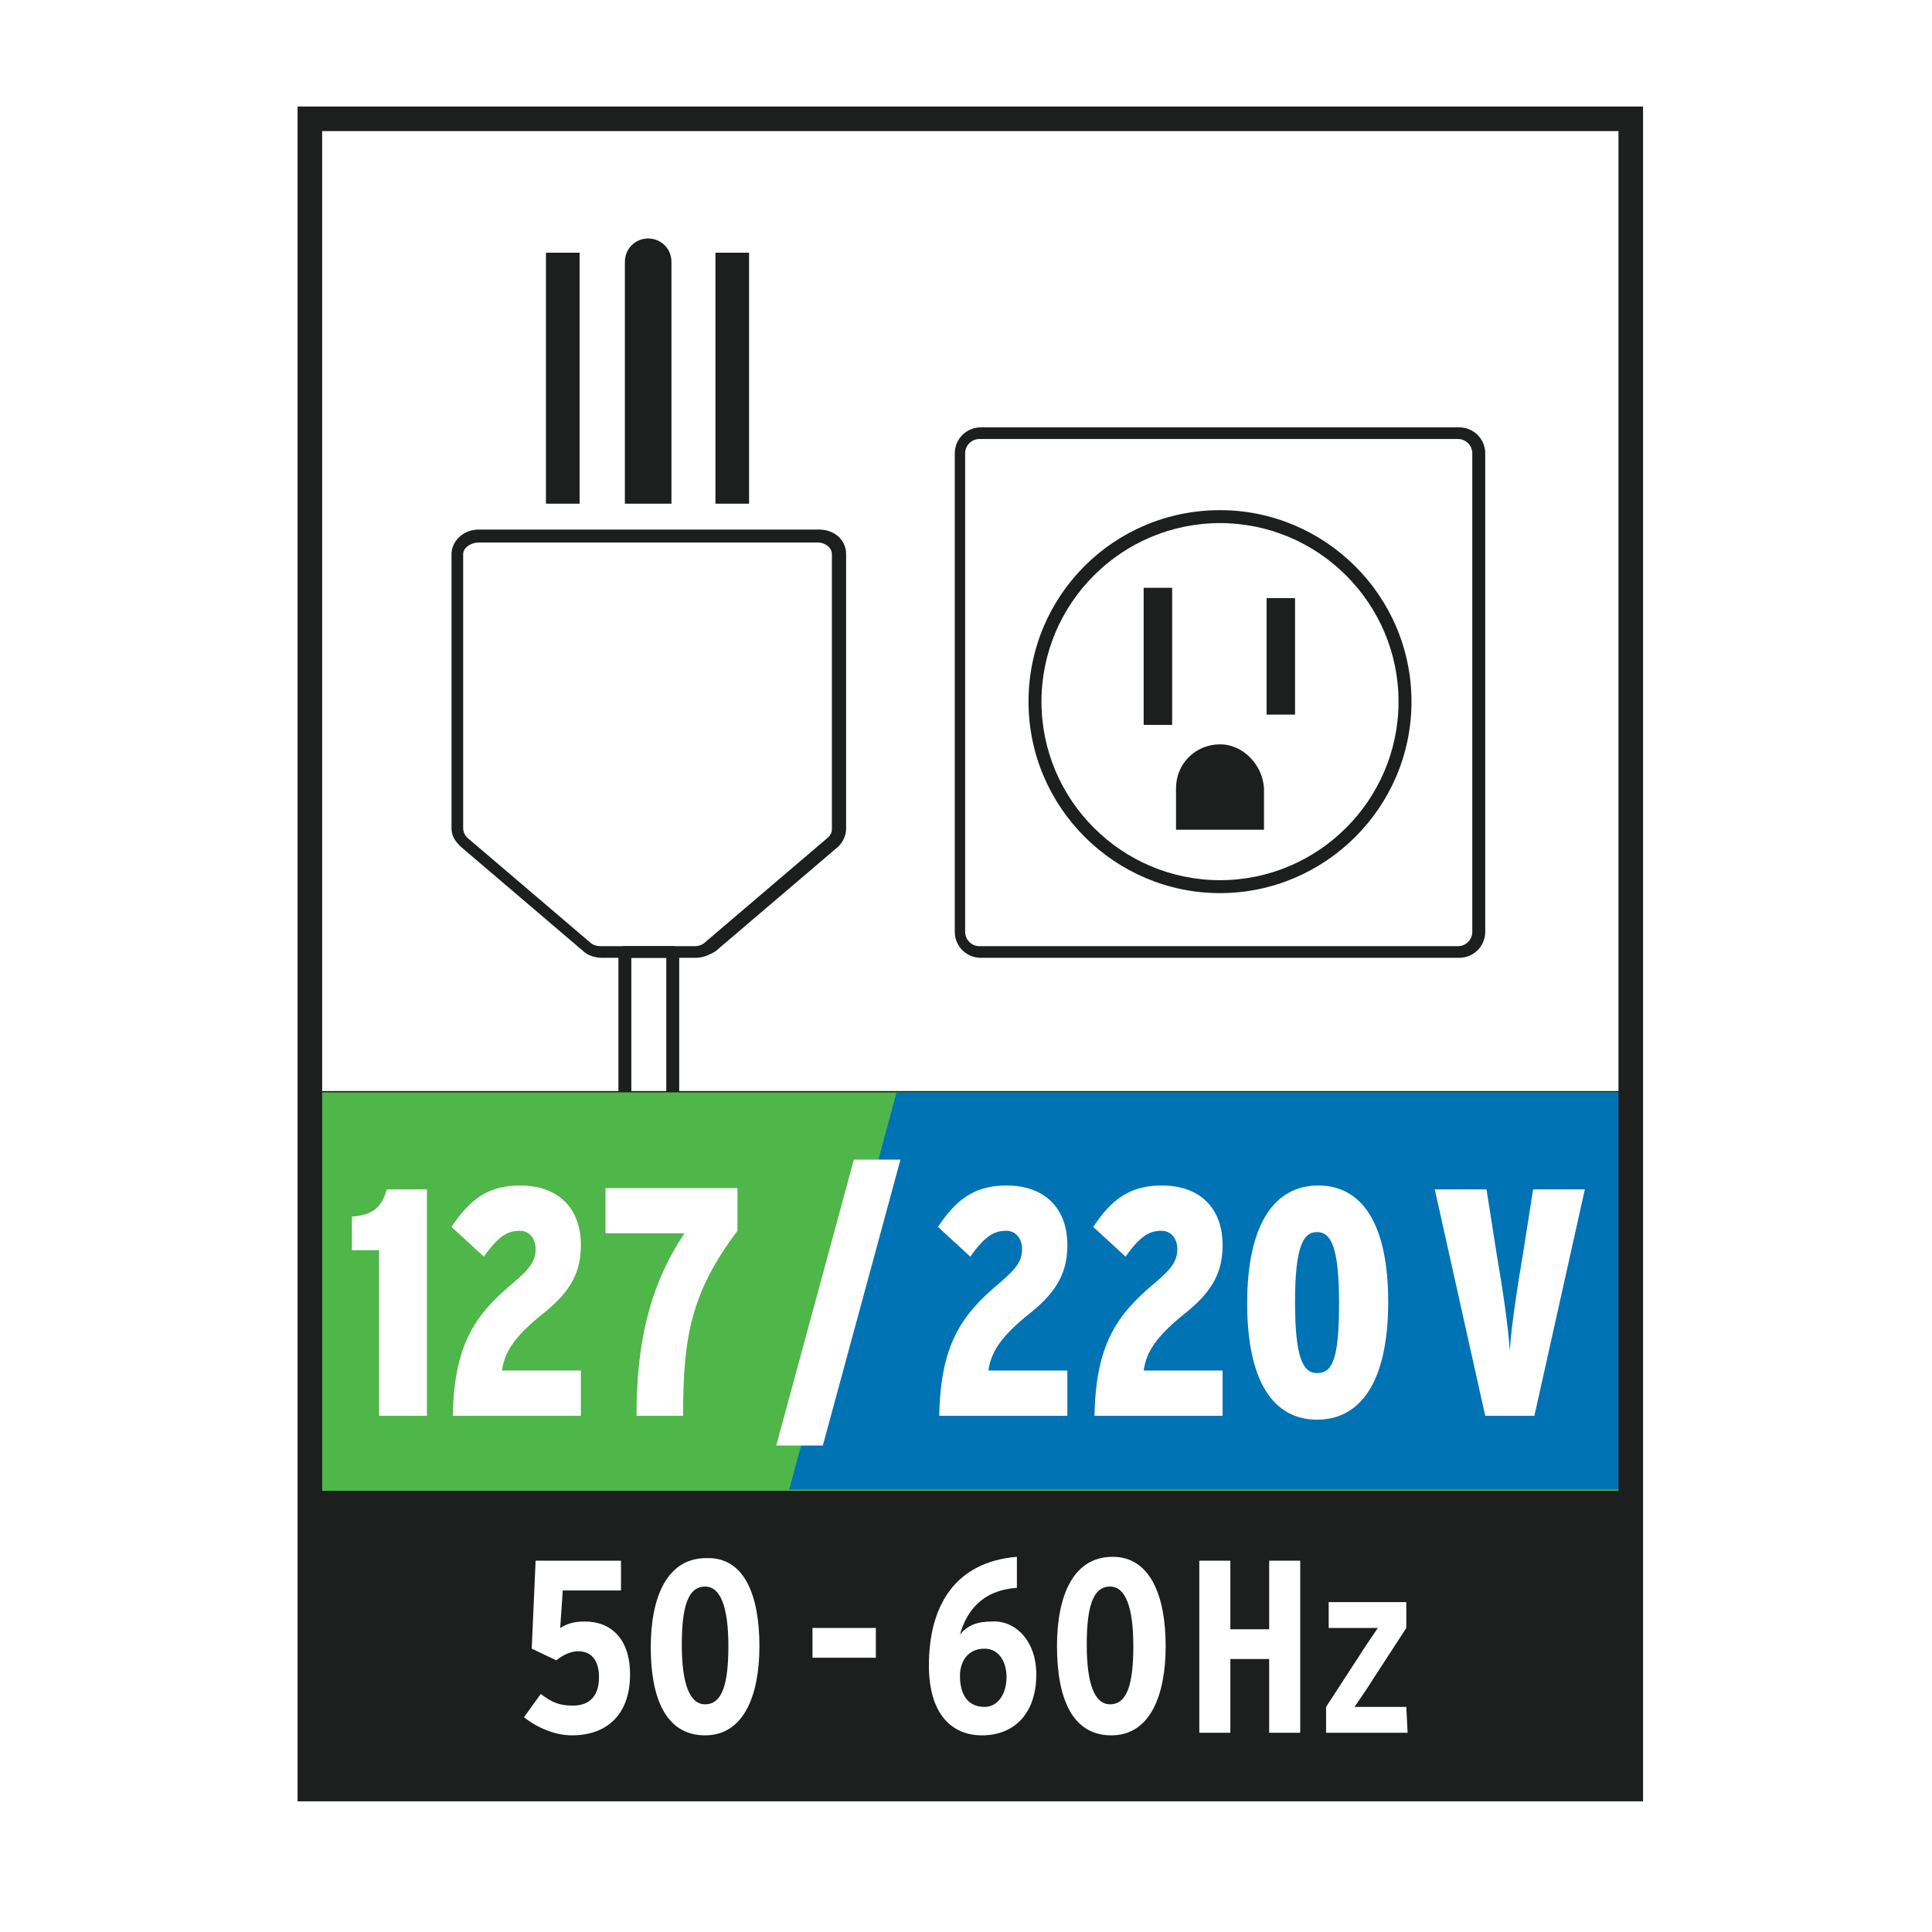
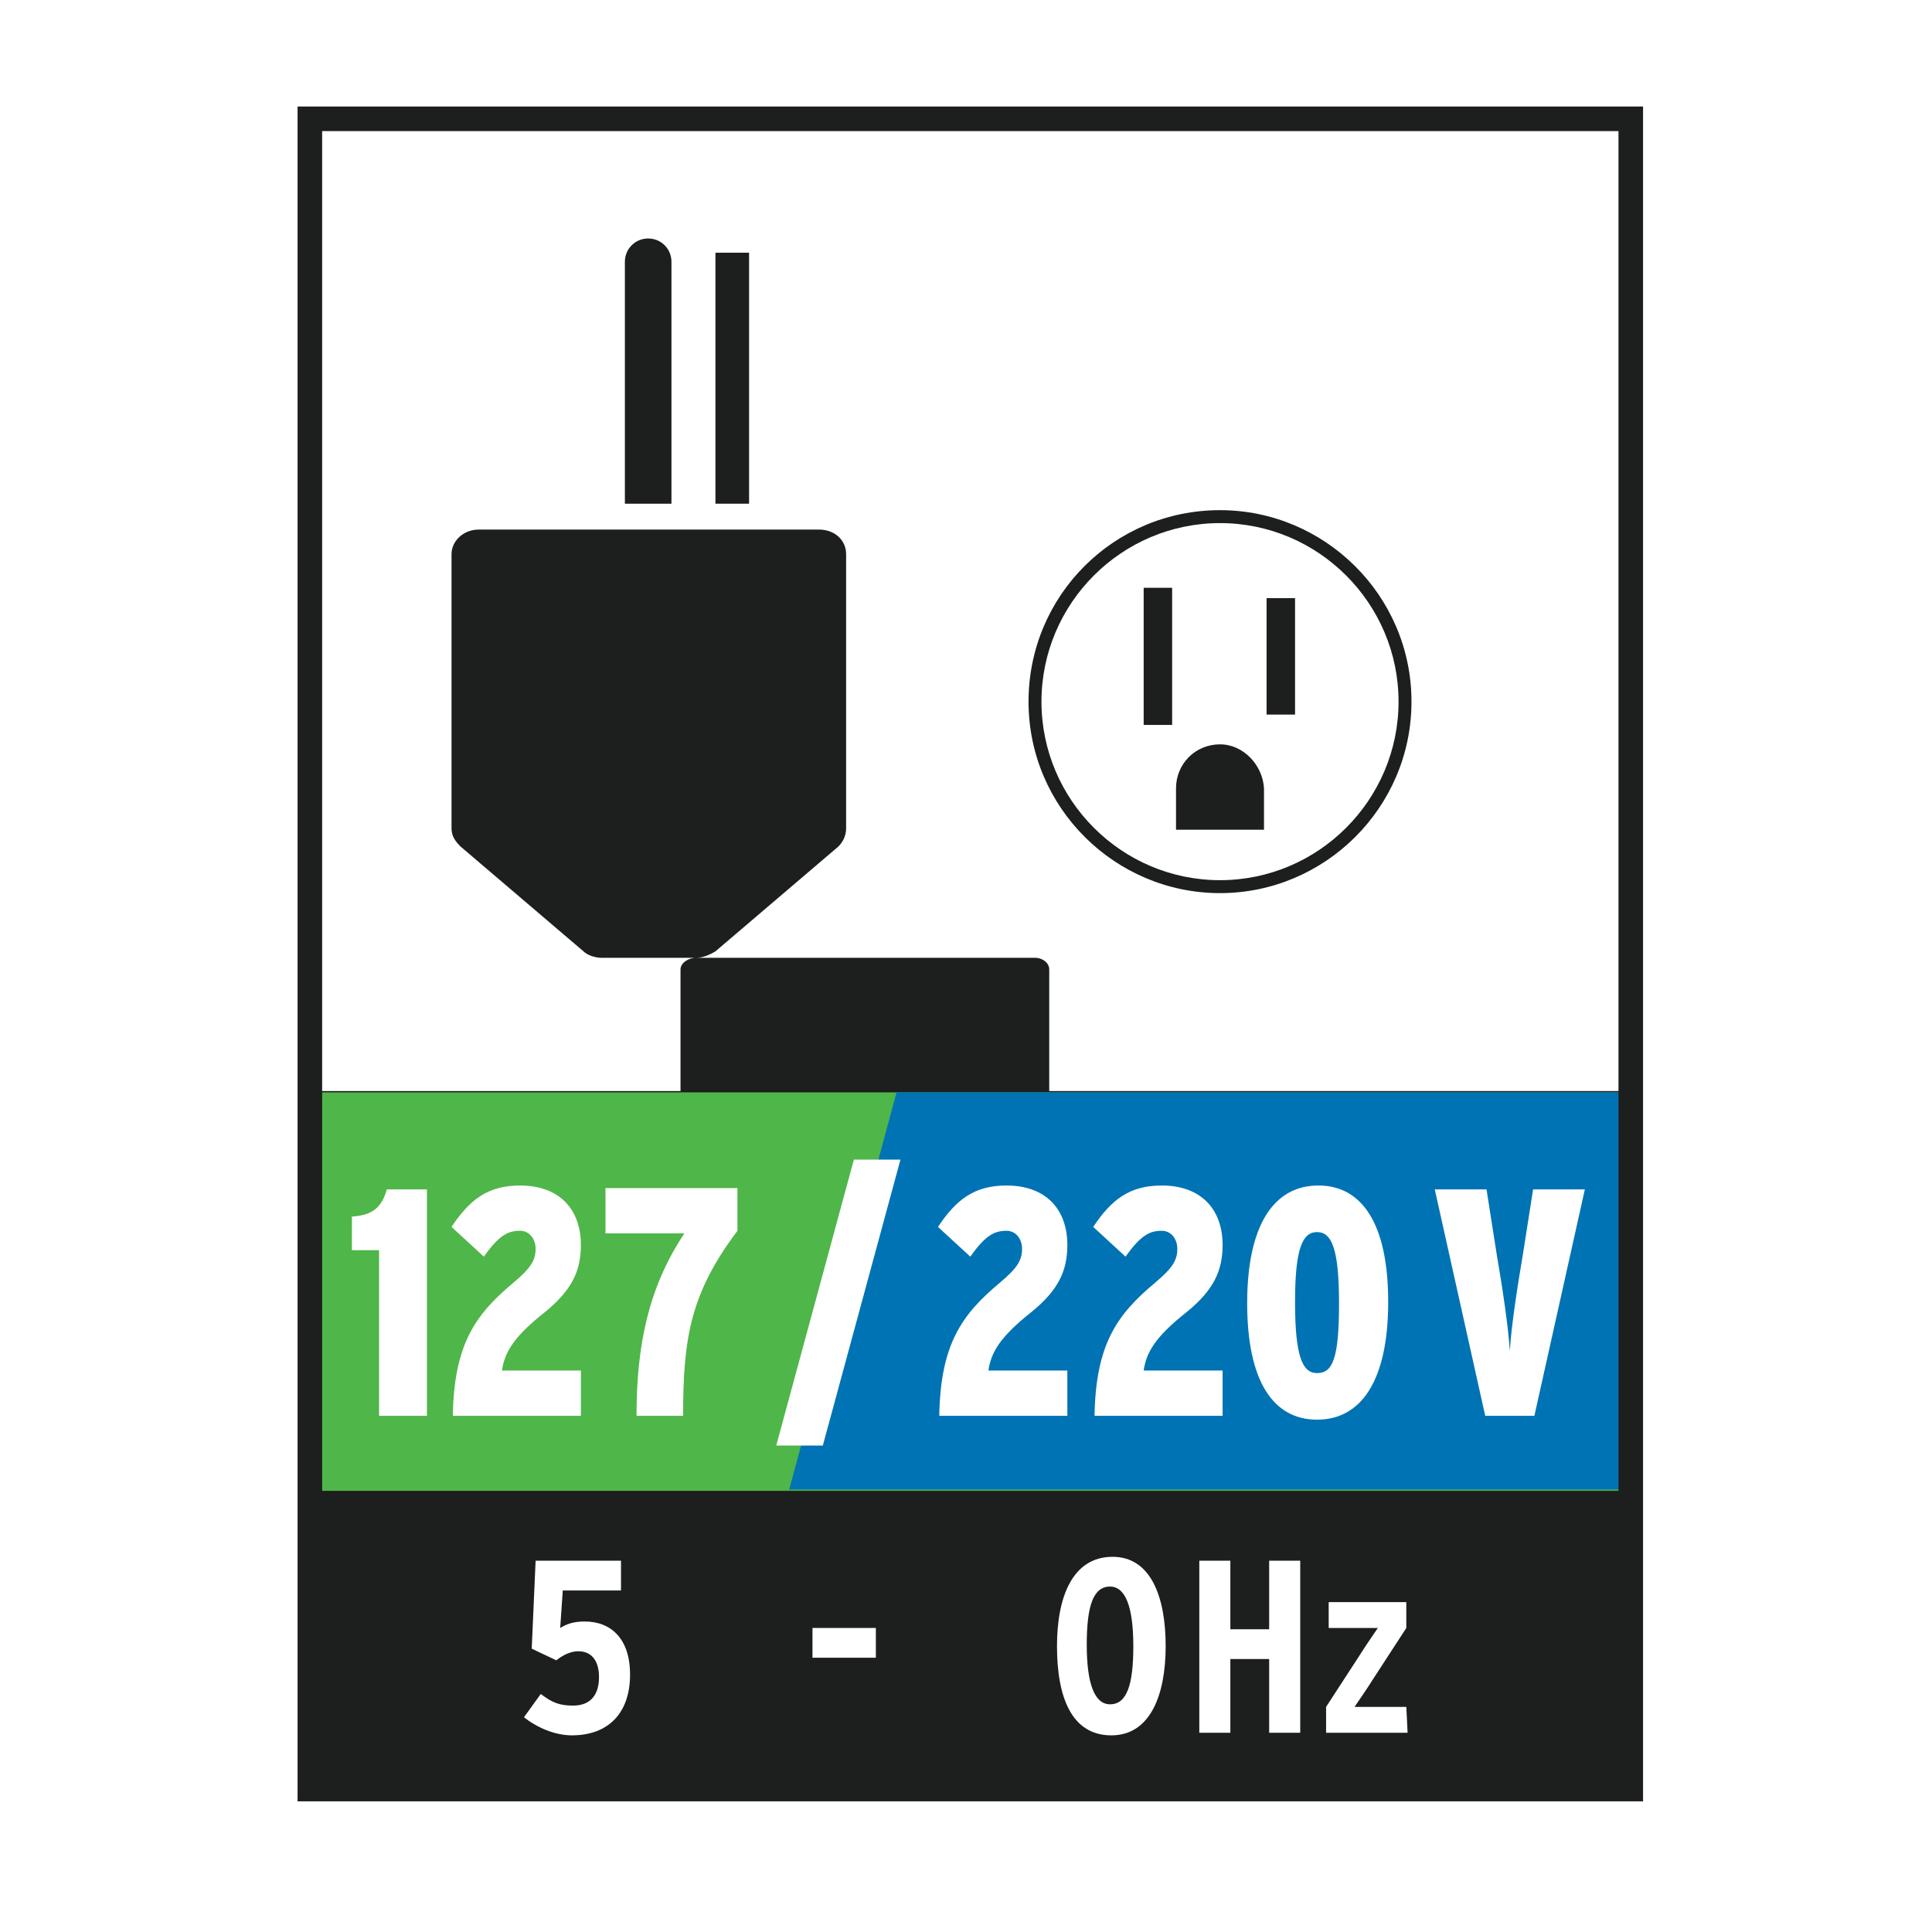
<svg xmlns="http://www.w3.org/2000/svg" xml:space="preserve" width="39.511mm" height="39.511mm" version="1.0" shape-rendering="geometricPrecision" text-rendering="geometricPrecision" image-rendering="optimizeQuality" fill-rule="evenodd" clip-rule="evenodd" viewBox="0 0 3951.1 3951.1">
  <g id="Capa_x0020_1">
    <polygon fill="white" fill-rule="nonzero" points="-0.01,-17.64 3968.74,-17.64 3968.74,3951.1 -0.01,3951.1 " />
    <polygon fill="white" fill-rule="nonzero" points="-0.01,-17.64 3968.74,-17.64 3968.74,3951.1 -0.01,3951.1 " />
    <path fill="white" fill-rule="nonzero" d="M298.97 -15l3368.15 0c164.04,0 298.98,132.29 298.98,296.33l0 3370.8c0,164.04 -132.29,296.33 -296.33,296.33l-3370.8 0c-164.04,0 -296.33,-132.29 -296.33,-296.33l0 -3370.8c0,-164.04 132.29,-296.33 296.33,-296.33z" />
-     <path fill="#1D1E1E" fill-rule="nonzero" d="M2984.49 1958.79l-978.95 0c-29.11,0 -52.92,-23.81 -52.92,-52.91l0 -978.96c0,-29.11 23.81,-52.92 52.92,-52.92l978.95 0c29.11,0 52.92,23.81 52.92,52.92l0 978.96c0,29.1 -23.81,52.91 -52.92,52.91zm-981.6 -1060.98c-15.87,0 -29.1,13.23 -29.1,29.11l0 978.96c0,15.87 13.23,29.1 29.1,29.1l978.96 0c15.87,0 29.1,-13.23 29.1,-29.1l0 -978.96c0,-15.88 -13.23,-29.11 -29.1,-29.11l-978.96 0z" />
    <path fill="#1D1E1E" fill-rule="nonzero" d="M2495.02 1826.5c-214.32,0 -391.59,-174.62 -391.59,-391.58 0,-216.96 174.63,-391.59 391.59,-391.59 214.31,0 391.58,174.63 391.58,391.59 0,216.96 -177.27,391.58 -391.58,391.58zm0 -756.71c-201.09,0 -365.13,164.04 -365.13,365.13 0,201.08 164.04,365.12 365.13,365.12 201.08,0 365.12,-164.04 365.12,-365.12 0,-201.09 -164.04,-365.13 -365.12,-365.13z" />
    <path fill="#1D1E1E" fill-rule="nonzero" d="M2495.02 1522.23c-50.28,0 -89.96,39.69 -89.96,89.96l0 84.67 179.91 0 0 -84.67c-2.64,-47.63 -42.33,-89.96 -89.95,-89.96z" />
    <polygon fill="#1D1E1E" fill-rule="nonzero" points="2338.91,1202.08 2397.12,1202.08 2397.12,1482.54 2338.91,1482.54 " />
    <polygon fill="#1D1E1E" fill-rule="nonzero" points="2590.27,1223.25 2648.47,1223.25 2648.47,1461.38 2590.27,1461.38 " />
    <path fill="#1D1E1E" fill-rule="nonzero" d="M1373.18 535.33c0,-26.45 -21.16,-47.62 -47.62,-47.62 -26.46,0 -47.63,21.17 -47.63,47.62l0 494.77 95.25 0 0 -494.77z" />
-     <path fill="#1D1E1E" fill-rule="nonzero" d="M1076.85 2908.65l0 -23.82c156.1,0 285.75,-127 285.75,-285.75l0 -640.29 -71.44 0 0 637.65c0,119.06 -95.25,214.31 -214.31,214.31l0 -23.81c103.19,0 187.85,-84.67 187.85,-187.86l0 -650.87c0,-7.94 5.29,-13.23 13.23,-13.23l97.9 0c7.94,0 13.23,5.29 13.23,13.23l0 650.87c-2.65,169.34 -140.23,309.57 -312.21,309.57z" />
-     <path fill="#1D1E1E" fill-rule="nonzero" d="M1423.45 1958.79l-193.14 0c-13.23,0 -29.11,-5.29 -37.04,-13.23l-251.36 -214.31c-10.58,-10.58 -18.52,-21.17 -18.52,-37.04l0 -560.92c0,-26.46 23.81,-50.27 55.56,-50.27l695.86 0c31.75,0 55.56,21.17 55.56,50.27l0 560.92c0,13.23 -5.29,26.46 -15.88,37.04l-251.35 214.31c-13.23,7.94 -26.46,13.23 -39.69,13.23zm-444.5 -849.31c-15.87,0 -31.75,10.58 -31.75,23.81l0 560.92c0,5.29 2.65,13.23 7.94,18.52l251.35 214.31c5.3,5.29 13.23,7.94 21.17,7.94l193.15 0c7.93,0 15.87,-2.65 21.16,-7.94l251.36 -214.31c5.29,-5.29 7.94,-10.58 7.94,-15.88l0 -563.56c0,-13.23 -13.23,-23.81 -29.11,-23.81l-693.21 0z" />
+     <path fill="#1D1E1E" fill-rule="nonzero" d="M1423.45 1958.79l-193.14 0c-13.23,0 -29.11,-5.29 -37.04,-13.23l-251.36 -214.31c-10.58,-10.58 -18.52,-21.17 -18.52,-37.04l0 -560.92c0,-26.46 23.81,-50.27 55.56,-50.27l695.86 0c31.75,0 55.56,21.17 55.56,50.27l0 560.92c0,13.23 -5.29,26.46 -15.88,37.04l-251.35 214.31c-13.23,7.94 -26.46,13.23 -39.69,13.23zc-15.87,0 -31.75,10.58 -31.75,23.81l0 560.92c0,5.29 2.65,13.23 7.94,18.52l251.35 214.31c5.3,5.29 13.23,7.94 21.17,7.94l193.15 0c7.93,0 15.87,-2.65 21.16,-7.94l251.36 -214.31c5.29,-5.29 7.94,-10.58 7.94,-15.88l0 -563.56c0,-13.23 -13.23,-23.81 -29.11,-23.81l-693.21 0z" />
    <polygon fill="#1D1E1E" fill-rule="nonzero" points="1463.14,516.81 1531.93,516.81 1531.93,1030.1 1463.14,1030.1 " />
-     <polygon fill="#1D1E1E" fill-rule="nonzero" points="1116.54,516.81 1185.33,516.81 1185.33,1030.1 1116.54,1030.1 " />
    <polygon fill="#1D1E1E" fill-rule="nonzero" points="627.06,2231.31 3339.04,2231.31 3339.04,3662.71 627.06,3662.71 " />
    <polygon fill="#4FB649" fill-rule="nonzero" points="632.35,2233.96 3333.74,2233.96 3333.74,3048.88 632.35,3048.88 " />
    <polygon fill="#0073B4" fill-rule="nonzero" points="3336.39,3046.23 1613.95,3046.23 1833.56,2233.96 3336.39,2233.96 " />
    <path fill="#1D1E1E" fill-rule="nonzero" d="M3360.2 3683.88l-2751.66 0 0 -3466.05 2751.66 0 0 3466.05zm-2701.39 -47.63l2651.12 0 0 -3368.14 -2651.12 0 0 3368.14z" />
    <path fill="white" fill-rule="nonzero" d="M873.12 2895.42l-97.9 0 0 -338.67 -55.56 0 0 -68.79c42.33,-2.65 60.86,-18.52 71.44,-55.56l82.02 0 0 463.02z" />
    <path fill="white" fill-rule="nonzero" d="M1193.27 2895.42l-267.23 0c2.64,-145.52 44.98,-206.38 124.35,-272.52 34.4,-29.11 44.98,-44.98 44.98,-68.8 0,-21.16 -13.23,-37.04 -31.75,-37.04 -23.81,0 -42.33,7.94 -74.08,52.92l-66.15 -60.85c37.04,-55.57 74.08,-84.67 140.23,-84.67 79.37,0 124.35,47.62 124.35,121.71 0,52.91 -18.52,92.6 -74.08,137.58 -63.5,50.27 -82.02,82.02 -87.31,119.06l161.39 0 0 92.61 5.3 0 0 0z" />
    <path fill="white" fill-rule="nonzero" d="M1508.12 2517.06c-95.25,127 -111.13,216.96 -111.13,378.36l-95.25 0c0,-142.88 23.82,-261.94 97.9,-373.06l-161.39 0 0 -92.61 269.87 0 0 87.31z" />
    <polygon fill="white" fill-rule="nonzero" points="1841.49,2371.54 1682.74,2956.27 1587.49,2956.27 1746.24,2371.54 " />
    <path fill="white" fill-rule="nonzero" d="M2185.45 2895.42l-264.58 0c2.65,-145.52 44.98,-206.38 124.35,-272.52 34.4,-29.11 44.98,-44.98 44.98,-68.8 0,-21.16 -13.23,-37.04 -31.75,-37.04 -23.81,0 -42.33,7.94 -74.08,52.92l-66.15 -60.85c37.05,-55.57 74.09,-84.67 140.23,-84.67 79.38,0 124.36,47.62 124.36,121.71 0,52.91 -18.52,92.6 -74.09,137.58 -63.5,50.27 -82.02,82.02 -87.31,119.06l161.4 0 0 92.61 2.64 0 0 0z" />
    <path fill="white" fill-rule="nonzero" d="M2502.95 2895.42l-264.58 0c2.65,-145.52 44.98,-206.38 124.35,-272.52 34.4,-29.11 44.98,-44.98 44.98,-68.8 0,-21.16 -13.23,-37.04 -31.75,-37.04 -23.81,0 -42.33,7.94 -74.08,52.92l-66.15 -60.85c37.05,-55.57 74.09,-84.67 140.23,-84.67 79.38,0 124.36,47.62 124.36,121.71 0,52.91 -18.52,92.6 -74.09,137.58 -63.5,50.27 -82.02,82.02 -87.31,119.06l161.4 0 0 92.61 2.64 0 0 0z" />
    <path fill="white" fill-rule="nonzero" d="M2838.97 2662.58c0,161.4 -55.56,240.77 -145.52,240.77 -89.96,0 -142.87,-79.37 -142.87,-238.12 0,-161.4 55.56,-240.77 145.52,-240.77 89.96,0 142.87,79.37 142.87,238.12zm-100.54 2.65c0,-113.77 -15.87,-145.52 -44.98,-145.52 -29.1,0 -44.98,31.75 -44.98,142.87 0,113.78 15.88,145.52 44.98,145.52 31.75,0 44.98,-29.1 44.98,-142.87z" />
    <path fill="white" fill-rule="nonzero" d="M3241.14 2432.4l-103.19 463.02 -100.54 0 -103.19 -463.02 105.84 0 21.16 134.93c10.59,60.86 23.82,148.17 26.46,195.8 2.65,-47.63 15.88,-134.94 26.46,-195.8l21.17 -134.93 105.83 0z" />
    <path fill="white" fill-rule="nonzero" d="M1288.52 3424.58c0,79.38 -44.98,124.36 -119.07,124.36 -34.39,0 -71.43,-15.88 -97.89,-37.04l34.39 -47.63c23.82,18.52 39.69,23.81 66.15,23.81 37.04,0 52.92,-23.81 52.92,-58.2 0,-34.4 -15.88,-52.92 -42.34,-52.92 -15.87,0 -31.75,7.94 -44.98,18.52l-50.27 -23.81 7.94 -179.92 174.62 0 0 60.86 -119.06 0 -5.29 76.72c13.23,-7.93 26.46,-13.22 50.27,-13.22 52.92,-0.01 92.61,34.39 92.61,108.47z" />
-     <path fill="white" fill-rule="nonzero" d="M1553.1 3366.38c0,100.54 -31.75,182.56 -111.13,182.56 -82.02,0 -111.12,-79.38 -111.12,-179.92 0,-100.54 31.75,-182.56 113.77,-182.56 79.37,-2.65 108.48,79.37 108.48,179.92zm-63.5 0c0,-79.38 -15.88,-121.71 -47.63,-121.71 -34.39,0 -47.62,39.68 -47.62,119.06 0,79.37 15.87,121.71 47.62,121.71 34.4,0 47.63,-39.69 47.63,-119.06z" />
    <polygon fill="white" fill-rule="nonzero" points="1661.58,3329.33 1791.22,3329.33 1791.22,3390.19 1661.58,3390.19 " />
-     <path fill="white" fill-rule="nonzero" d="M2119.31 3424.58c0,79.38 -44.98,124.36 -111.13,124.36 -60.85,0 -108.48,-42.34 -108.48,-142.88 0,-121.7 52.92,-211.66 179.92,-222.25l0 63.5c-74.08,5.3 -103.19,50.27 -116.42,95.25 15.88,-18.52 34.4,-26.45 66.15,-26.45 44.98,-2.65 89.96,37.04 89.96,108.47zm-60.86 5.3c0,-31.75 -15.87,-58.21 -44.98,-58.21 -34.39,0 -50.27,26.46 -50.27,55.56 0,34.4 13.23,63.5 50.27,63.5 29.11,0 44.98,-29.1 44.98,-60.85z" />
    <path fill="white" fill-rule="nonzero" d="M2383.89 3366.38c0,100.54 -31.75,182.56 -111.12,182.56 -82.03,0 -111.13,-79.38 -111.13,-182.56 0,-100.55 31.75,-182.57 113.77,-182.57 76.73,0 108.48,79.38 108.48,182.57zm-66.15 0c0,-79.38 -15.87,-121.71 -47.62,-121.71 -34.4,0 -47.63,39.68 -47.63,119.06 0,79.37 15.88,121.71 47.63,121.71 34.4,0 47.62,-39.69 47.62,-119.06z" />
    <polygon fill="white" fill-rule="nonzero" points="2659.06,3543.65 2595.56,3543.65 2595.56,3392.83 2516.18,3392.83 2516.18,3543.65 2452.68,3543.65 2452.68,3191.75 2516.18,3191.75 2516.18,3331.98 2595.56,3331.98 2595.56,3191.75 2659.06,3191.75 " />
    <path fill="white" fill-rule="nonzero" d="M2878.66 3543.65l-166.69 0 0 -52.92 68.8 -105.83c13.22,-21.17 26.45,-39.69 37.04,-55.57 -15.88,0 -34.4,0 -55.57,0l-44.97 0 0 -52.91 158.75 0 0 52.91 -68.8 105.84c-13.22,21.16 -26.45,39.68 -37.04,55.56 15.88,0 34.4,0 55.56,0l50.28 0 2.64 52.92z" />
  </g>
</svg>